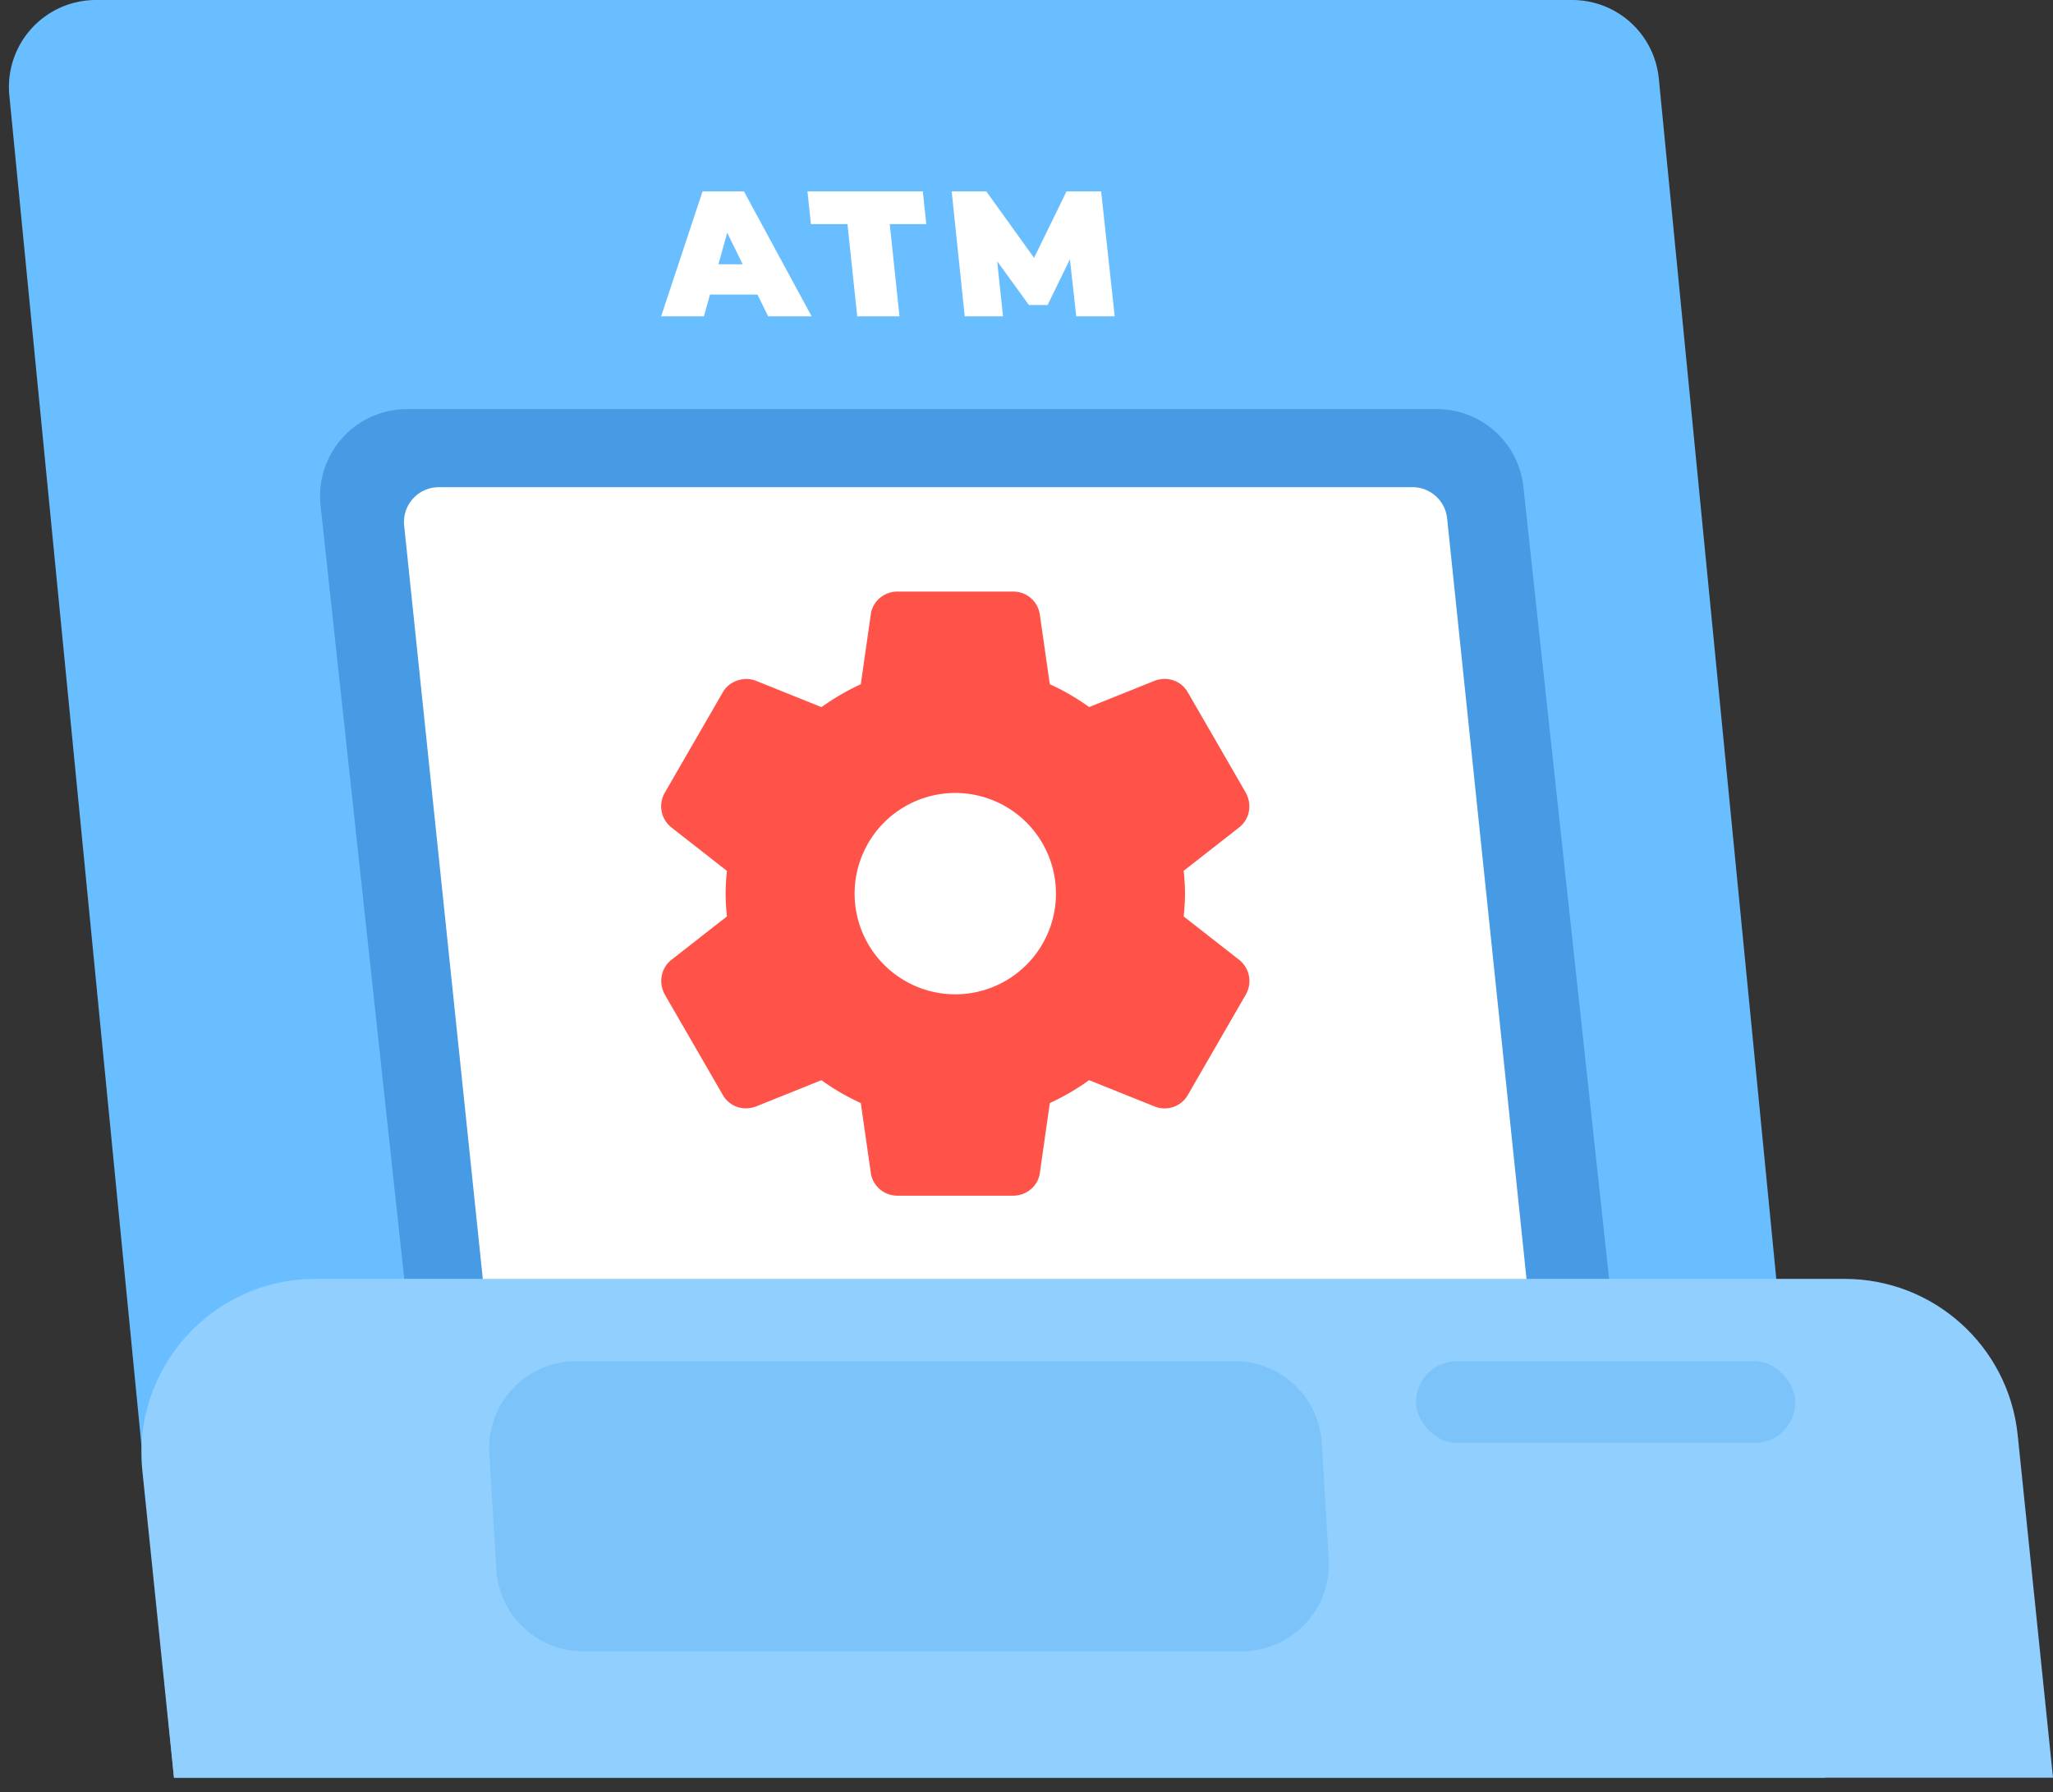
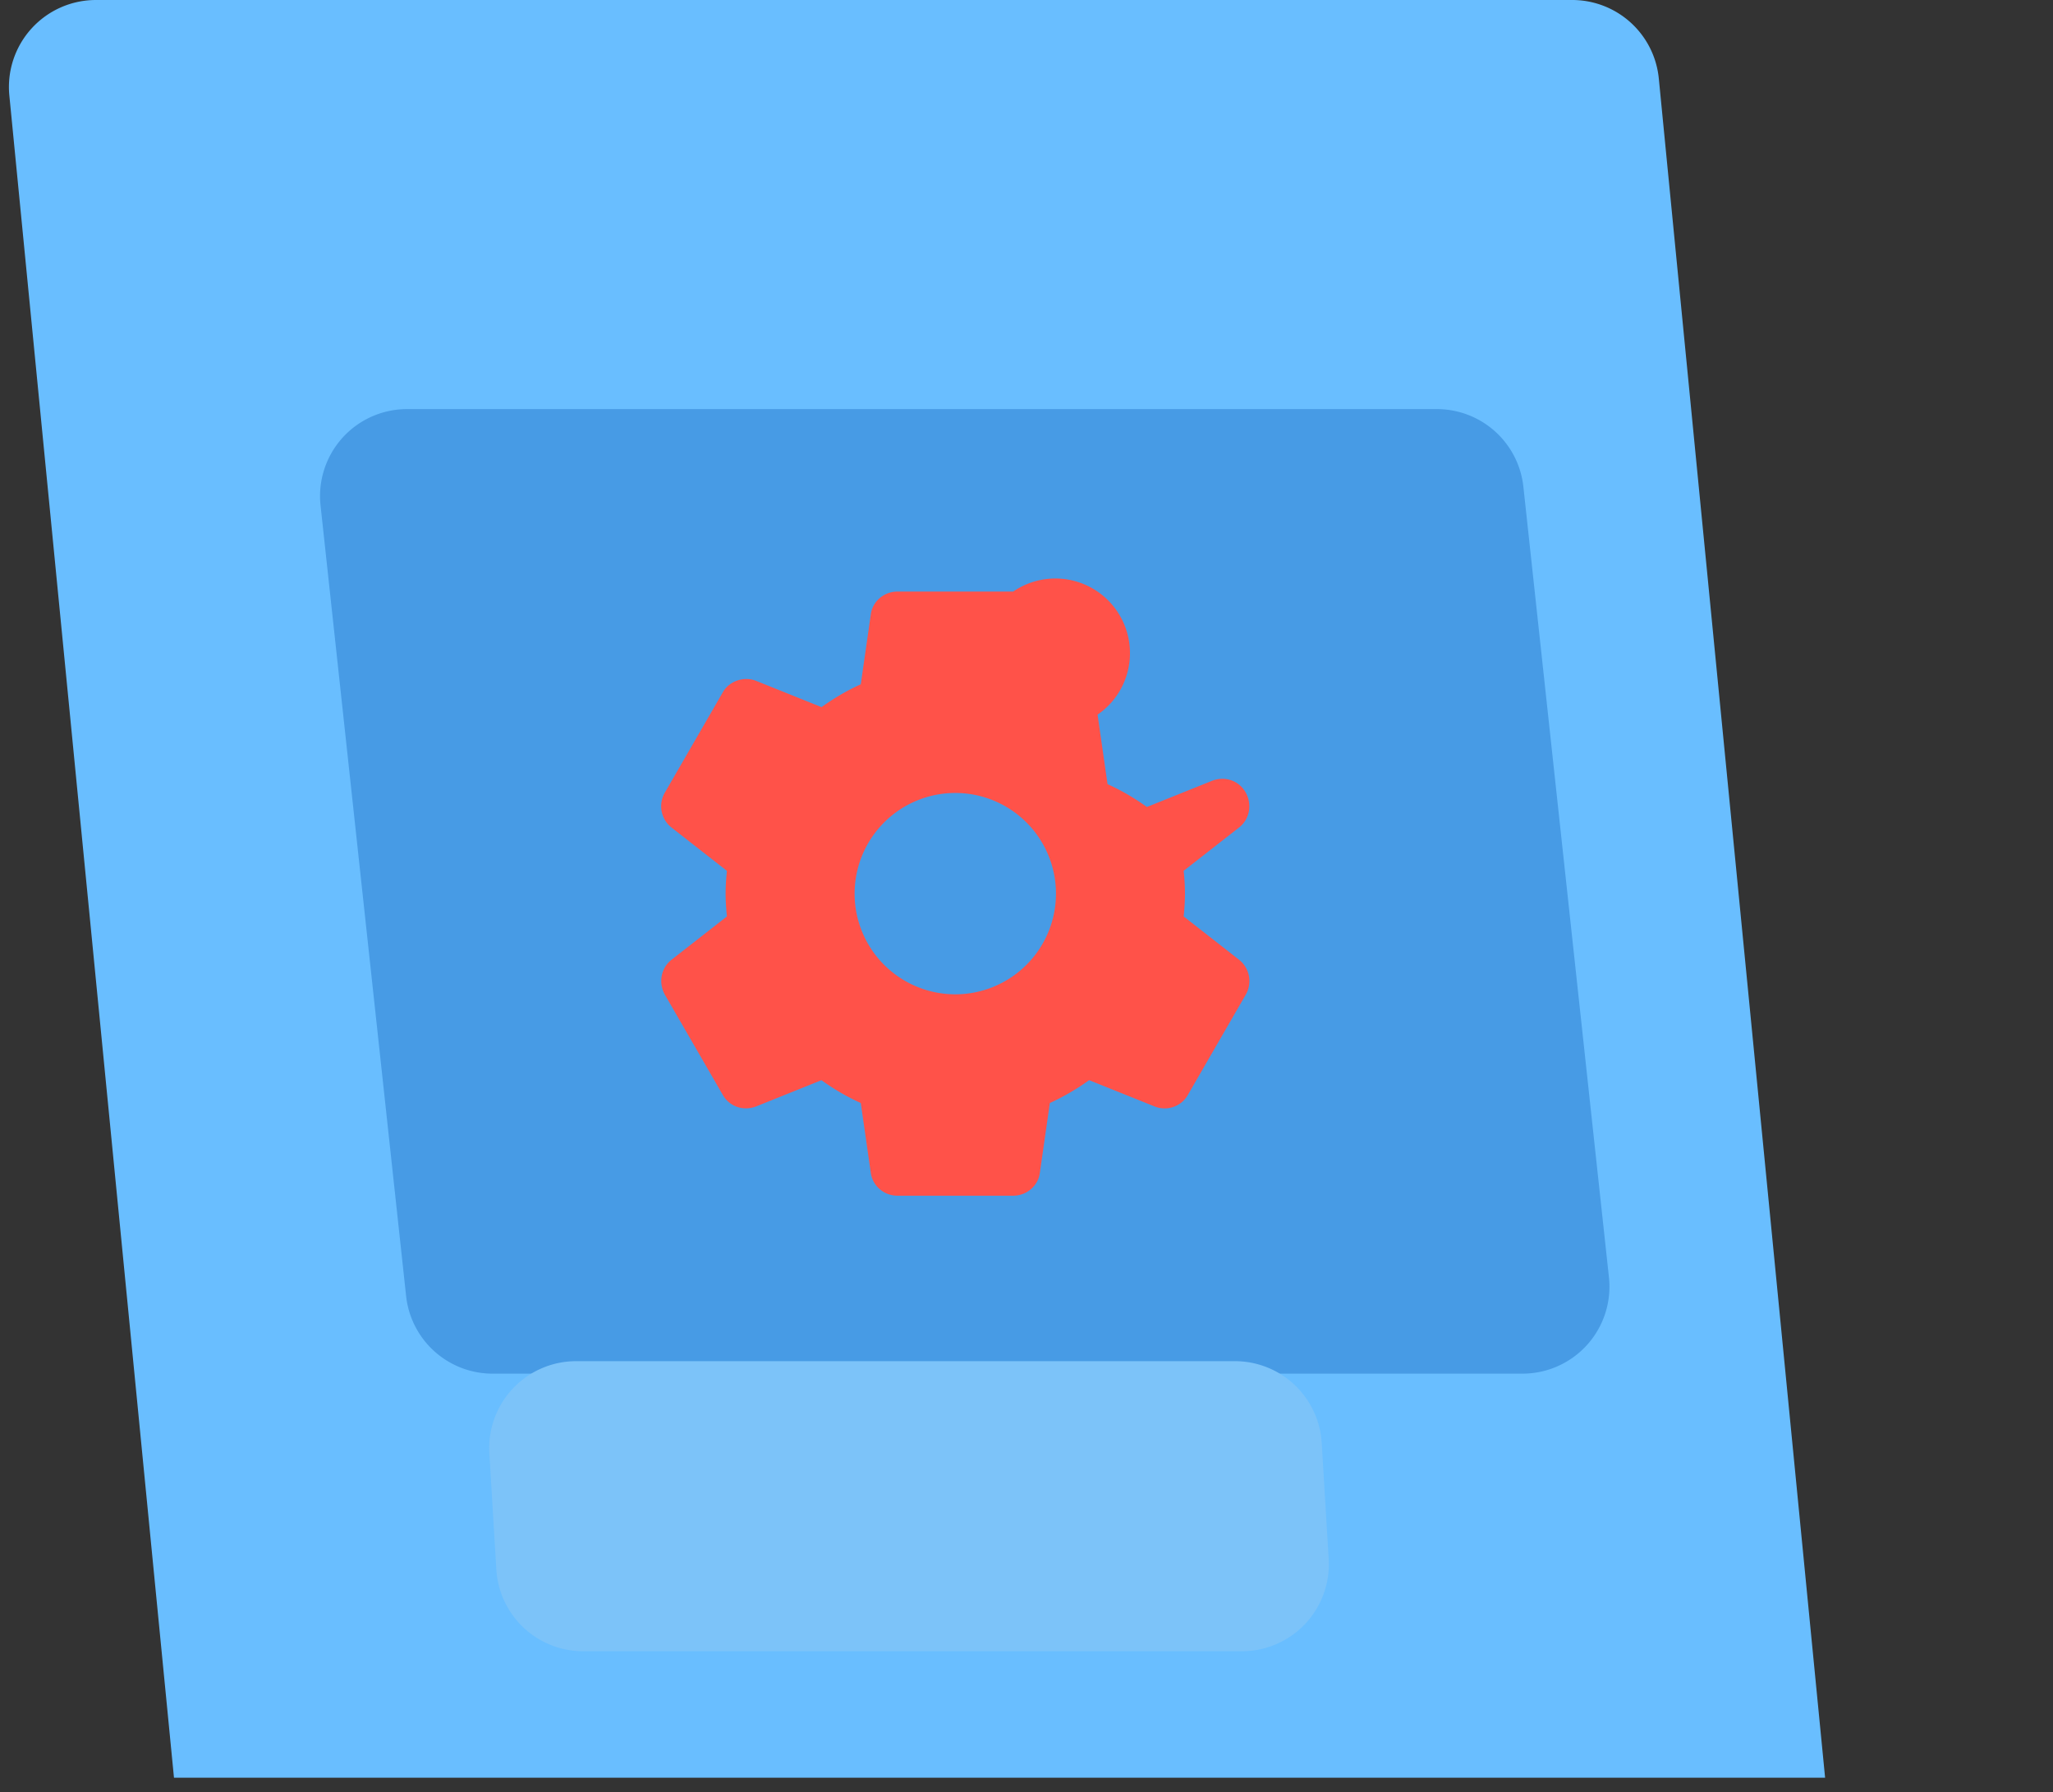
<svg xmlns="http://www.w3.org/2000/svg" width="118" height="103" fill="none" viewBox="0 0 118 103">
  <rect x="0" y="0" width="118" height="103" fill="#333333" stroke="none" />
  <path fill="#69BEFF" d="M.537 5.487A5 5 0 0 1 5.513 0h84.853a5 5 0 0 1 4.977 4.513l9.558 97.655H10z" />
  <path fill="#479BE5" d="M18.424 29.05a5 5 0 0 1 4.97-5.538h59.194a5 5 0 0 1 4.971 4.461l4.918 45.436a5 5 0 0 1-4.971 5.538H28.313a5 5 0 0 1-4.971-4.462z" />
-   <path fill="#fff" d="M23.23 30.208A2 2 0 0 1 25.22 28h55.966a2 2 0 0 1 1.99 1.792l4.593 44A2 2 0 0 1 85.78 76H29.814a2 2 0 0 1-1.99-1.792z" />
-   <path fill="#91CFFF" d="M8.182 84.525C7.574 78.628 12.2 73.5 18.129 73.5h87.894c5.126 0 9.422 3.876 9.948 8.975L118 102.168H10z" />
  <path fill="#7CC3F9" d="M28.127 83.528a5 5 0 0 1 4.991-5.299h37.86a5 5 0 0 1 4.99 4.7l.401 6.672a5 5 0 0 1-4.991 5.3h-37.86a5 5 0 0 1-4.99-4.7z" />
-   <rect width="21.802" height="4.702" x="81.389" y="78.229" fill="#7CC3F9" rx="2.351" />
-   <path fill="#FF5249" d="m71.224 55.164-3.191-2.495c.04-.385.075-.835.075-1.31 0-.477-.033-.927-.075-1.311l3.194-2.497c.593-.469.755-1.3.377-1.994l-3.318-5.742c-.355-.648-1.131-.98-1.92-.69l-3.765 1.512c-.722-.52-1.479-.96-2.261-1.312l-.573-3.994A1.536 1.536 0 0 0 58.233 34H51.58c-.78 0-1.438.573-1.53 1.32l-.575 4.008c-.758.341-1.503.775-2.257 1.312l-3.776-1.516c-.707-.273-1.553.033-1.905.678l-3.323 5.75a1.556 1.556 0 0 0 .376 2.003l3.192 2.496c-.051.487-.076.91-.076 1.309s.025.821.076 1.31l-3.195 2.497c-.593.47-.753 1.302-.376 1.994l3.319 5.742c.354.646 1.124.982 1.92.69l3.765-1.512c.72.52 1.477.959 2.26 1.312l.573 3.993c.094.76.752 1.333 1.533 1.333h6.655c.78 0 1.44-.572 1.532-1.319l.574-4.007a13.4 13.4 0 0 0 2.257-1.314l3.775 1.516q.274.107.568.107c.56 0 1.077-.306 1.338-.784l3.333-5.772a1.56 1.56 0 0 0-.388-1.982m-16.318 1.982a5.79 5.79 0 0 1-5.787-5.786 5.79 5.79 0 0 1 5.787-5.787 5.79 5.79 0 0 1 5.787 5.787 5.79 5.79 0 0 1-5.787 5.786" />
+   <path fill="#FF5249" d="m71.224 55.164-3.191-2.495c.04-.385.075-.835.075-1.31 0-.477-.033-.927-.075-1.311l3.194-2.497c.593-.469.755-1.3.377-1.994c-.355-.648-1.131-.98-1.92-.69l-3.765 1.512c-.722-.52-1.479-.96-2.261-1.312l-.573-3.994A1.536 1.536 0 0 0 58.233 34H51.58c-.78 0-1.438.573-1.53 1.32l-.575 4.008c-.758.341-1.503.775-2.257 1.312l-3.776-1.516c-.707-.273-1.553.033-1.905.678l-3.323 5.75a1.556 1.556 0 0 0 .376 2.003l3.192 2.496c-.051.487-.076.91-.076 1.309s.025.821.076 1.31l-3.195 2.497c-.593.47-.753 1.302-.376 1.994l3.319 5.742c.354.646 1.124.982 1.92.69l3.765-1.512c.72.52 1.477.959 2.26 1.312l.573 3.993c.094.76.752 1.333 1.533 1.333h6.655c.78 0 1.44-.572 1.532-1.319l.574-4.007a13.4 13.4 0 0 0 2.257-1.314l3.775 1.516q.274.107.568.107c.56 0 1.077-.306 1.338-.784l3.333-5.772a1.56 1.56 0 0 0-.388-1.982m-16.318 1.982a5.79 5.79 0 0 1-5.787-5.786 5.79 5.79 0 0 1 5.787-5.787 5.79 5.79 0 0 1 5.787 5.787 5.79 5.79 0 0 1-5.787 5.786" />
  <g fill="#fff" clip-path="url(#a)">
-     <path d="M55.45 18.18 54.7 11h1.99l3.37 4.69h-1.05L61.3 11h1.99l.78 7.18h-2.21l-.43-3.86h.35l-1.57 3.21h-1.07l-2.33-3.21h.43l.41 3.86h-2.21zm-6.18 0-.56-5.3h-2.1l-.2-1.88h6.63l.2 1.88h-2.1l.56 5.3zm-11.27 0L40.38 11h2.38l3.89 7.18h-2.5l-2.95-6.03h.94l-1.68 6.03zm1.74-1.25.43-1.74h3.3l.8 1.74z" />
-   </g>
+     </g>
  <defs>
    <clipPath id="a">
-       <path fill="#fff" d="M38 11h26.07v7.18H38z" />
-     </clipPath>
+       </clipPath>
  </defs>
</svg>